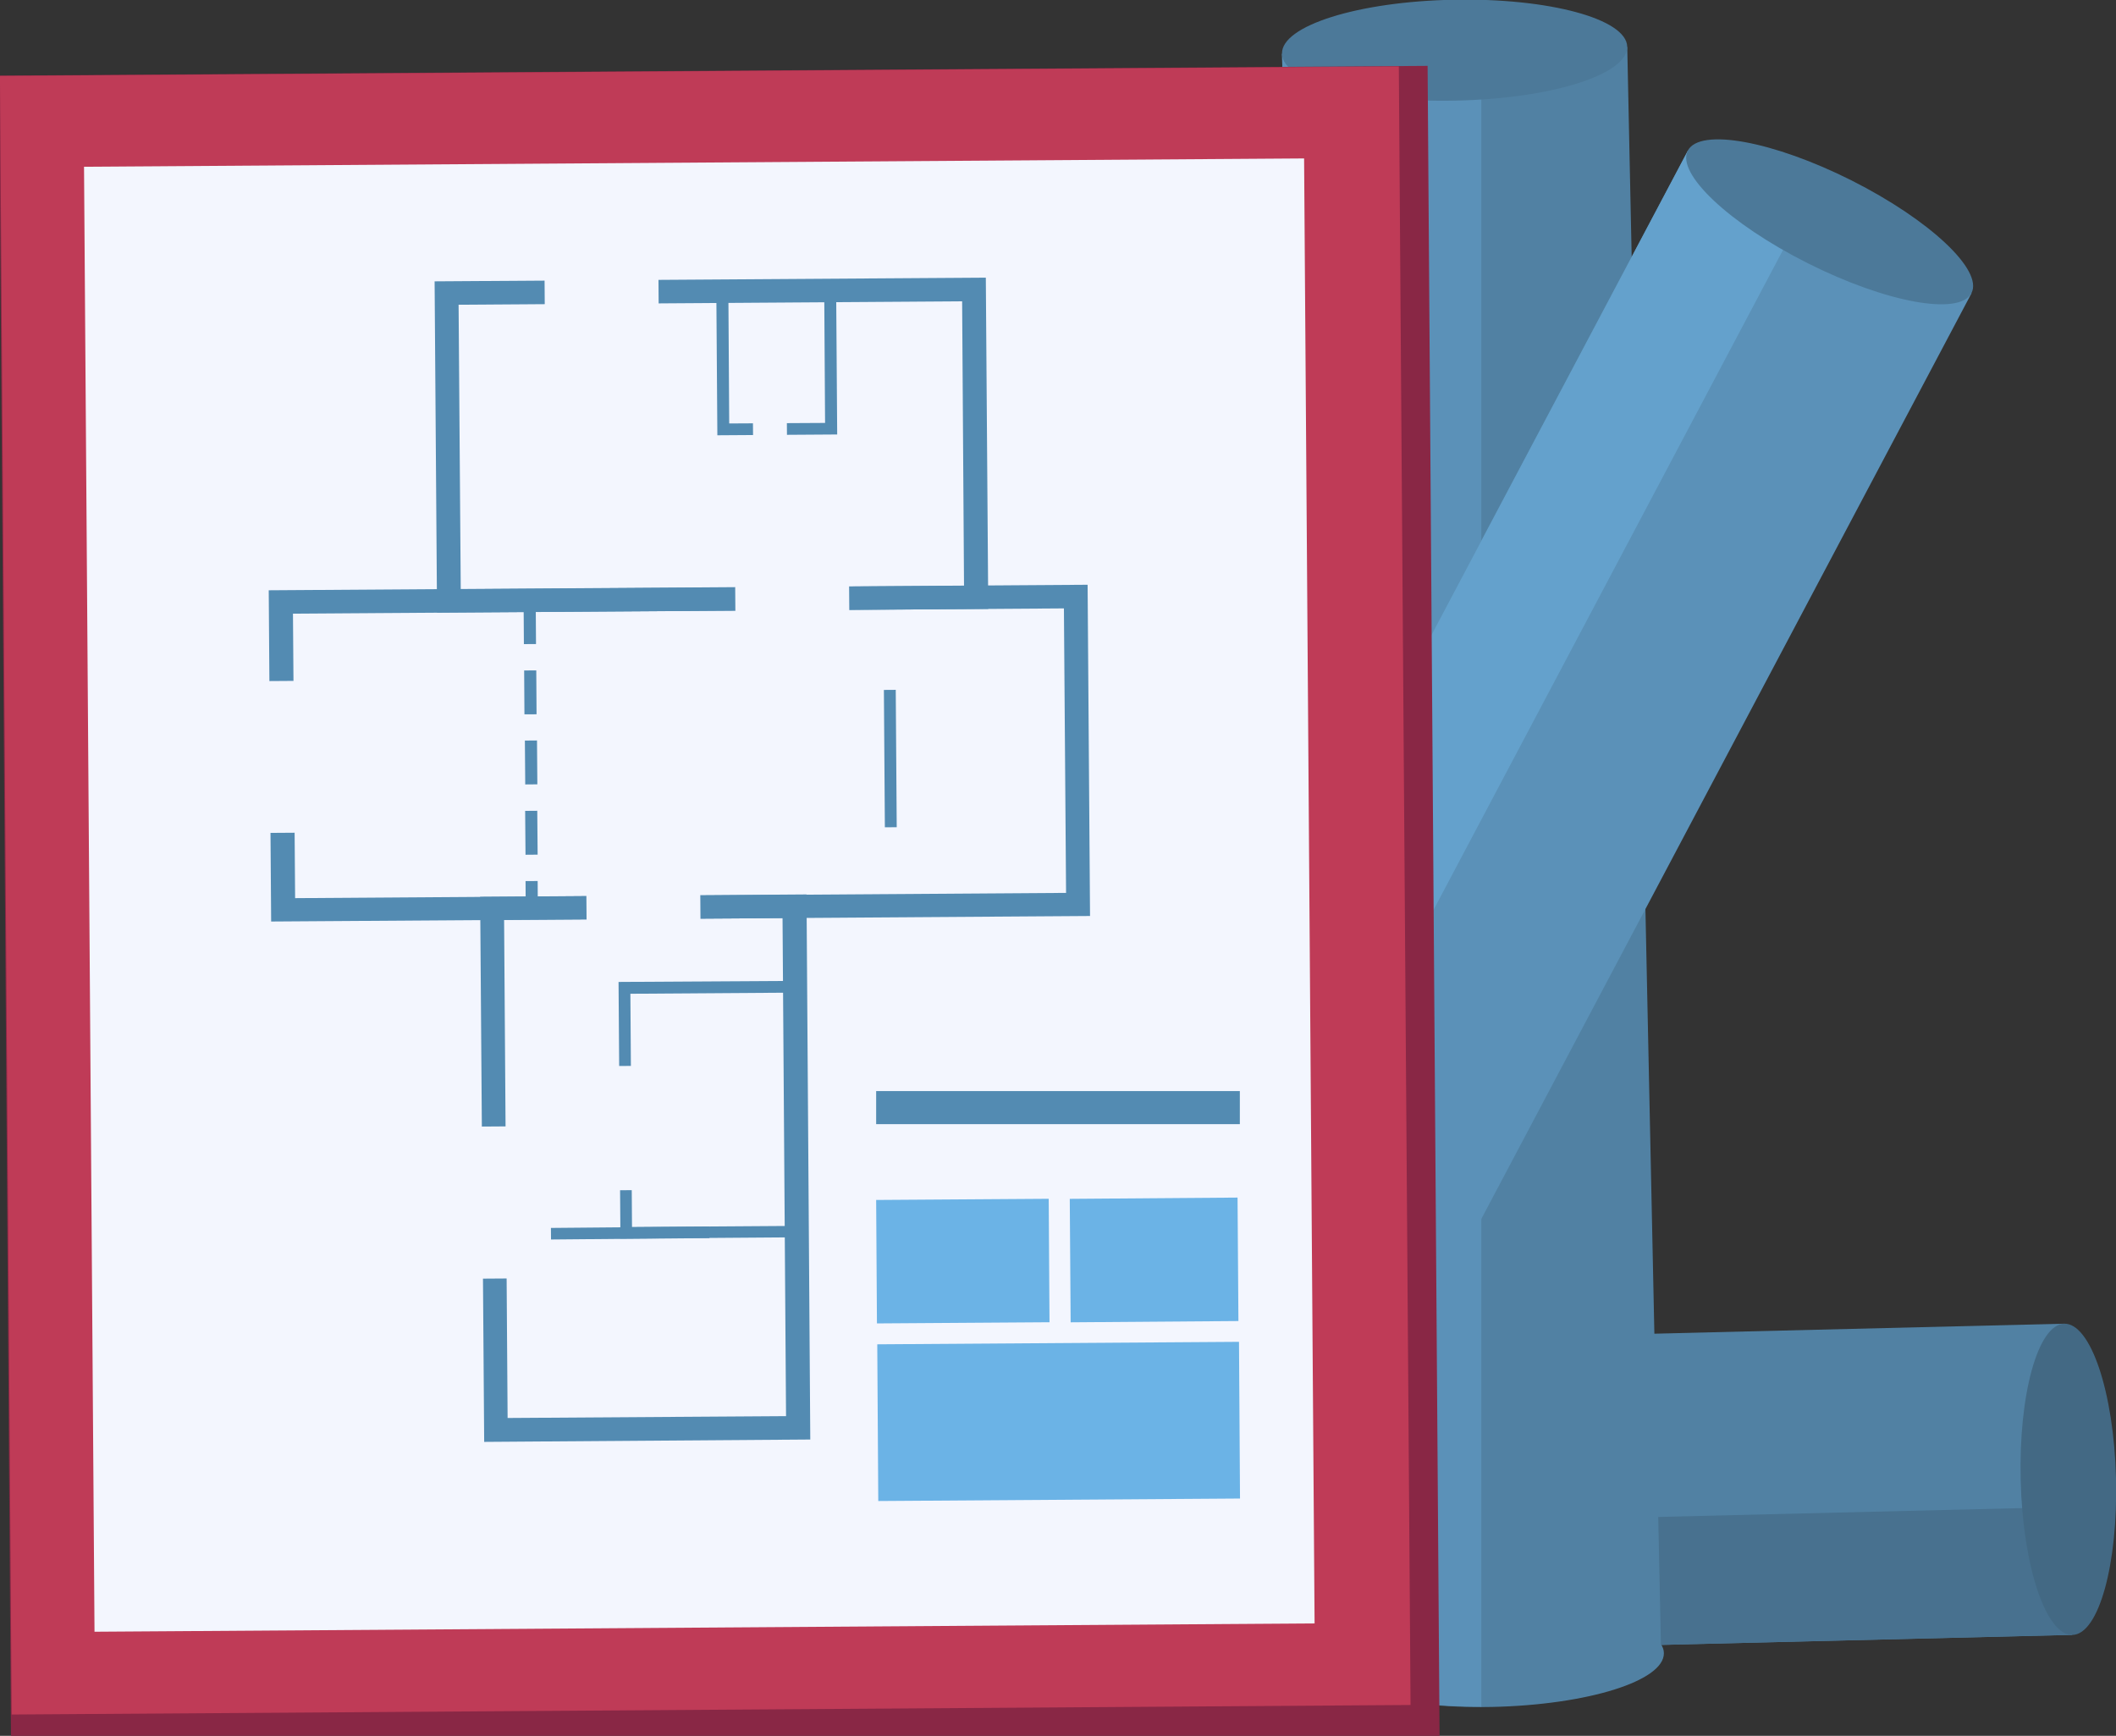
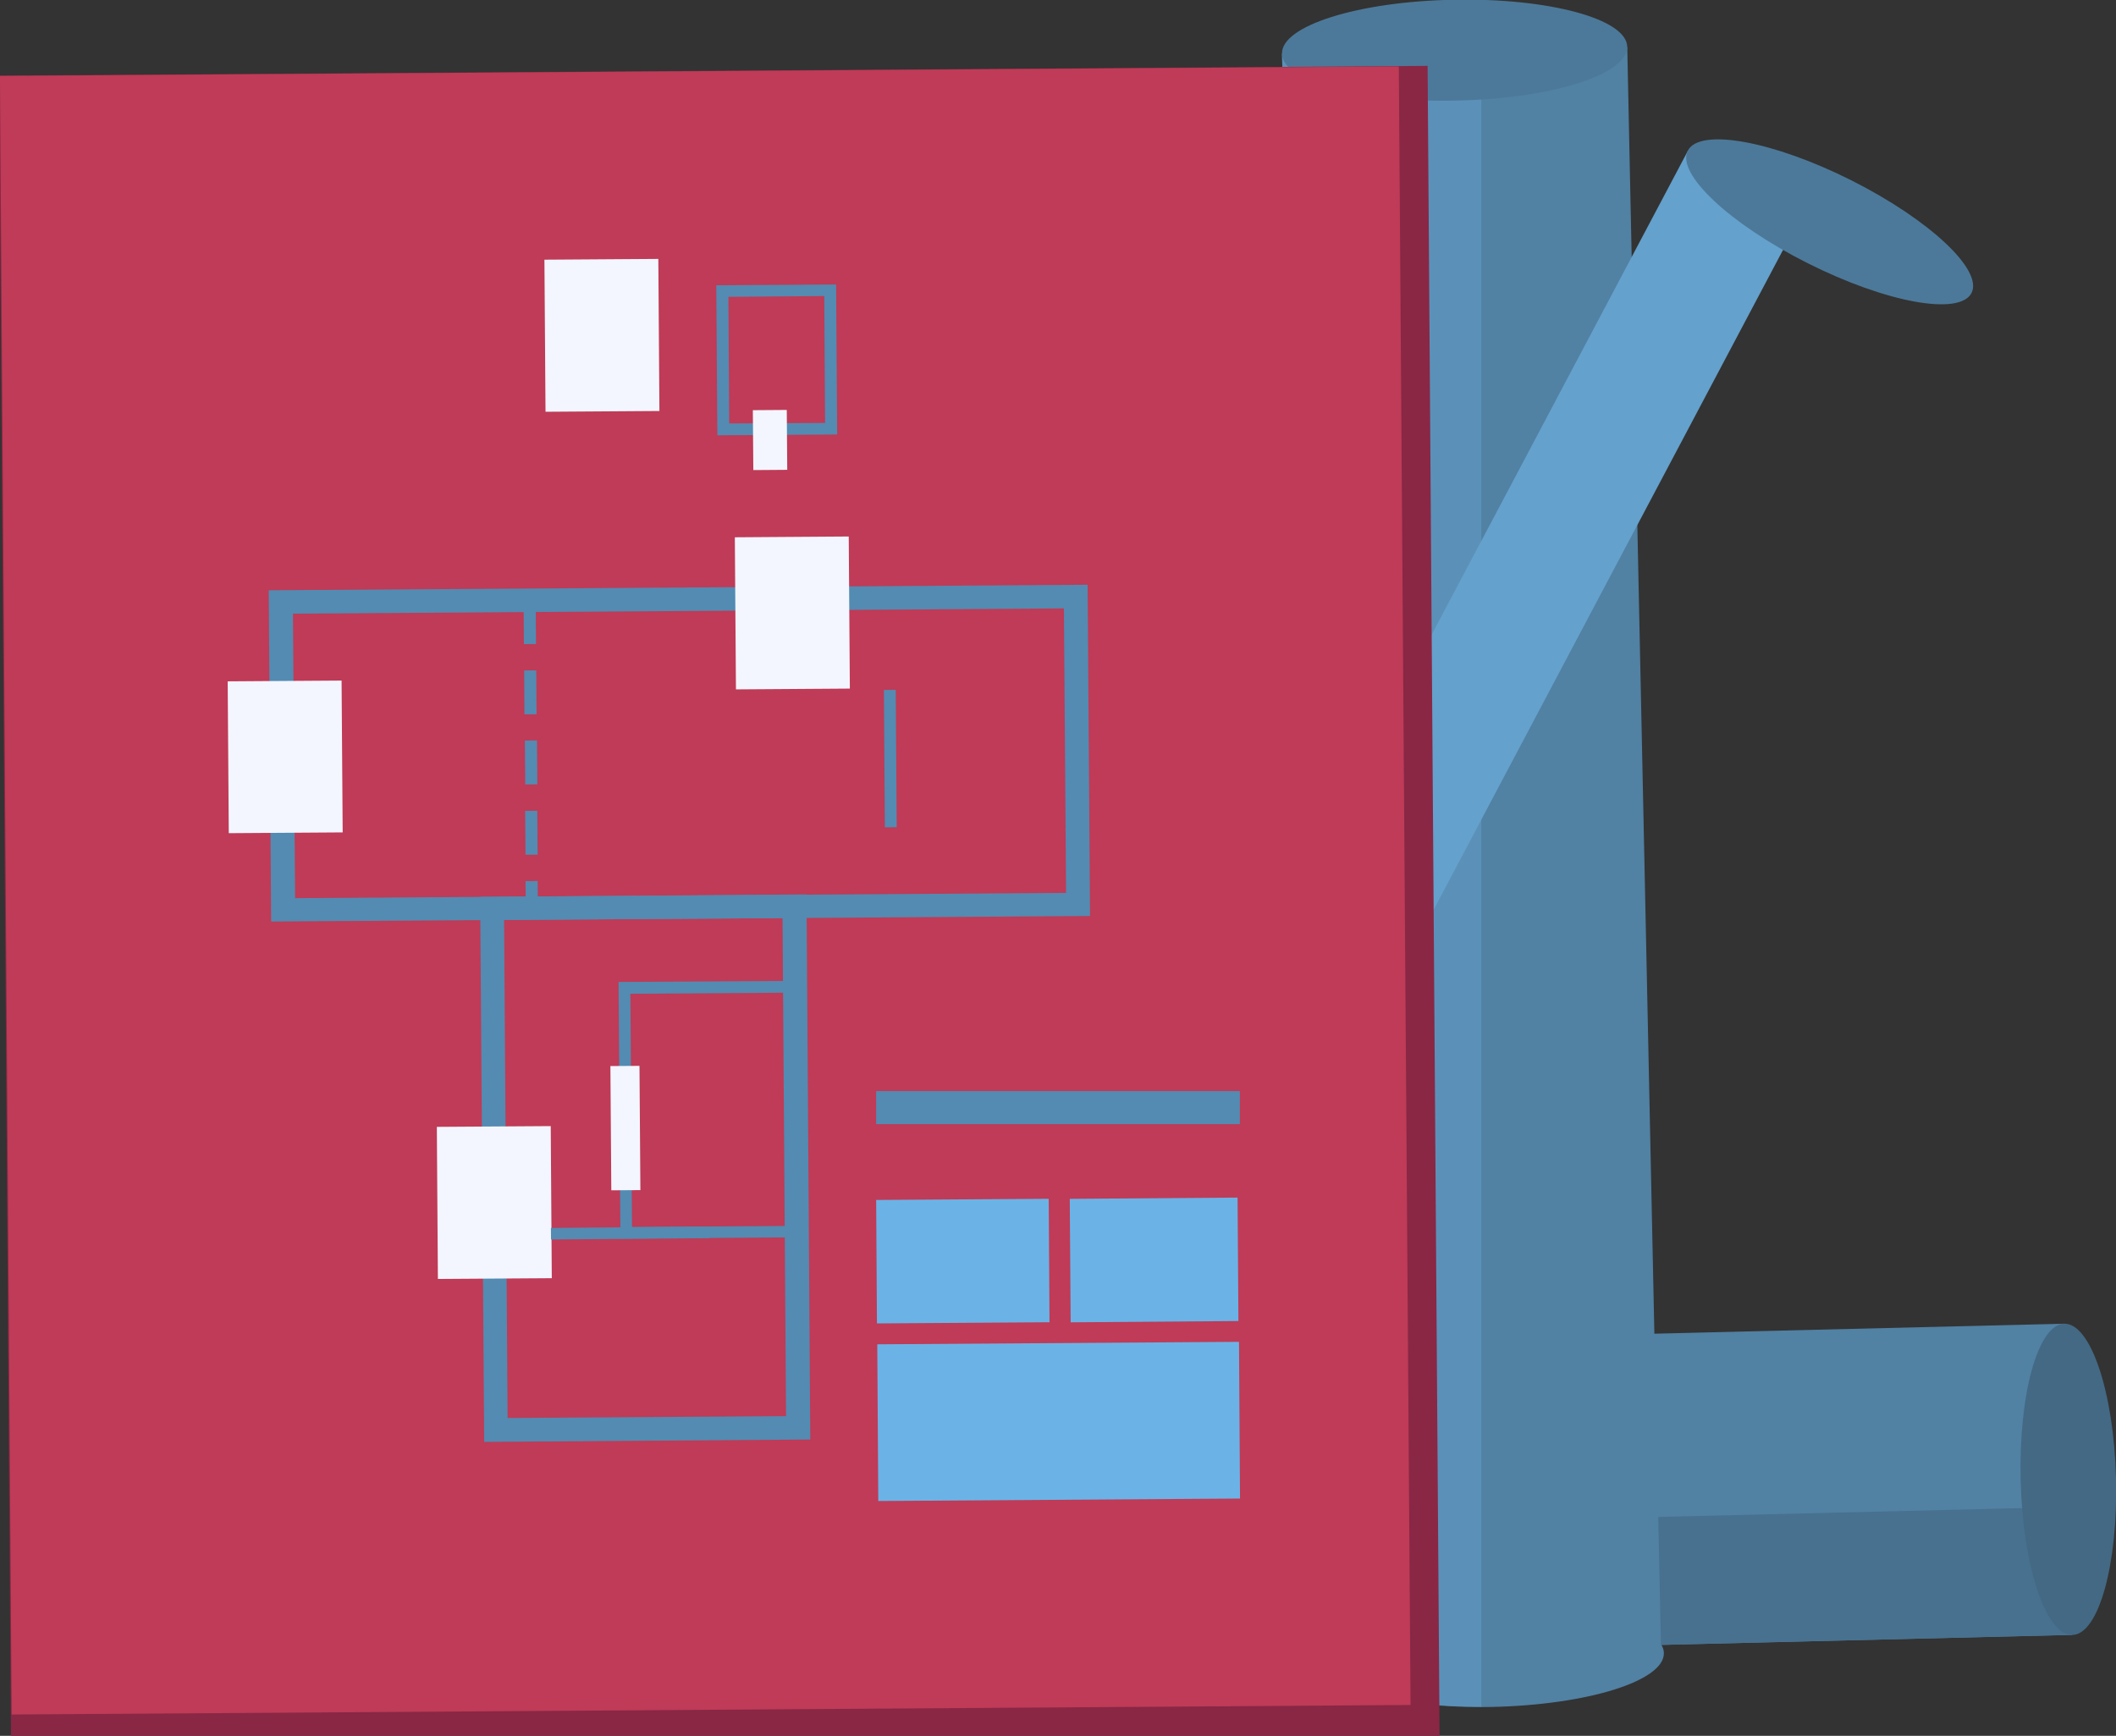
<svg xmlns="http://www.w3.org/2000/svg" fill="none" height="105" viewBox="0 0 128 105" width="128">
  <rect x="0" y="0" width="128" height="105" fill="#333333" stroke="none" />
  <clipPath id="a">
    <path d="m0 0h128v105h-128z" transform="matrix(-1 0 0 1 128 0)" />
  </clipPath>
  <g clip-path="url(#a)">
    <g fill="#f95656">
      <path d="m13.308 7.421-.619-.111s.016-.397.114-.794c.065-.381.147-.779.147-.779l.603.175s-.277 1.494-.244 1.51z" />
      <path d="m13.258 9.709h-.619s-.016-.397-.033-.81c0-.397.033-.81.033-.81l.619.079s0 .381-.033.763c.016.381.033.779.033.779z" />
      <path d="m13.602 11.981-.603.111s-.098-.397-.163-.794c-.082-.397-.13-.81-.13-.81l.619-.032s.033.381.114.763c.065.381.163.763.163.763z" />
      <path d="m14.367 14.19-.554.222s-.163-.381-.326-.763c-.13-.381-.277-.779-.277-.779l.586-.143s.13.365.261.747c.13.365.293.731.293.731z" />
      <path d="m15.508 16.224-.489.35s-.896-1.43-.863-1.43l.538-.27s.782 1.367.814 1.335z" />
      <path d="m17.006 18.003-.375.493s-.293-.302-.586-.604-.554-.636-.554-.636l.456-.397s.244.318.505.604.554.556.554.556z" />
      <path d="m18.83 19.433-.228.588s-.342-.223-.7-.461c-.326-.254-.668-.524-.668-.524l.326-.524s.309.238.619.477c.326.223.652.429.652.429z" />
      <path d="m20.932 20.339-.065.651s-.391-.127-.782-.254c-.391-.175-.766-.334-.766-.334l.179-.604s.358.159.7.302c.358.127.733.238.733.238z" />
      <path d="m23.18 20.562.098.651s-1.613-.032-1.613-.064v-.651s1.515.127 1.515.064z" />
      <path d="m25.298 19.99.261.62s-1.499.556-1.499.508l-.163-.651s1.417-.413 1.401-.477z" />
      <path d="m27.089 18.75.407.524s-.277.286-.619.477c-.326.238-.652.461-.652.461l-.309-.588s.293-.207.603-.429c.309-.191.587-.445.57-.461z" />
      <path d="m28.474 17.066.505.413s-.212.334-.44.651c-.196.349-.521.588-.505.604l-.44-.493s.293-.238.472-.556c.212-.302.407-.62.407-.62z" />
      <path d="m29.337 15.048.586.254s-.033.095-.065.254c-.049.143-.082.35-.179.524-.163.365-.326.731-.326.731l-.537-.365s.147-.334.293-.683c.147-.334.195-.715.212-.715z" />
      <path d="m29.678 12.839.619.08s-.147 1.621-.196 1.621l-.603-.206z" />
-       <path d="m29.548 10.551.619-.048s.049.397.098.81c0 .413.016.81.016.81l-.619-.032s0-.381-.016-.763c-.049-.381-.098-.779-.098-.779z" />
      <path d="m29.092 8.263.586-.127s.098.397.196.794c.098.397.179.795.179.795l-.603.064s-.081-.381-.179-.763c-.098-.381-.179-.763-.179-.763z" />
      <path d="m28.327 6.038.57-.191.554 1.541-.586.159s-.505-1.51-.538-1.494z" />
    </g>
    <g opacity=".8">
      <path d="m124.862 80.071.482 18.824-91.777 2.235-.482-18.824z" fill="#5995bf" />
      <path d="m125.14 91.156.198 7.736-91.777 2.235-.198-7.736z" fill="#4d81a6" />
      <path d="m124.872 80.07c-1.596.032-2.769 4.29-2.638 9.486.13 5.196 1.531 9.375 3.127 9.343s2.769-4.29 2.639-9.486c-.13-5.196-1.531-9.375-3.128-9.343z" fill="#477799" />
      <path d="m77.552 3.257 20.883-.413 2.036 96.611c.114.175.179.35.179.54.033 1.684-4.61 3.13-10.376 3.258-5.766.111-10.474-1.16-10.506-2.845 0-.079.016-.159.033-.238h-.212z" fill="#5995bf" />
      <path d="m79.769 100.409c0-.079.016-.159.033-.238h-.212l-2.036-96.913 12.054-.238v100.219c-5.457 0-9.806-1.224-9.839-2.845z" fill="#65a9d9" />
      <path d="m77.551 3.257c.033 1.684 4.74 2.956 10.506 2.828 5.766-.111 10.409-1.573 10.376-3.257-.033-1.684-4.74-2.956-10.507-2.844-5.766.111-10.409 1.573-10.376 3.257z" fill="#538bb3" />
-       <path d="m102.11 9.096 17.15 8.642-42.135 79.567-17.149-8.642z" fill="#65a9d9" />
      <path d="m102.112 9.107 7.048 3.552-42.135 79.567-7.048-3.552z" fill="#71bdf2" />
      <path d="m102.102 9.105c-.733 1.382 2.508 4.433 7.249 6.817 4.74 2.384 9.17 3.194 9.903 1.811.733-1.382-2.524-4.433-7.248-6.817-4.74-2.384-9.171-3.194-9.904-1.811z" fill="#538bb3" />
    </g>
    <path d="m60.008 88.952c-.733 1.383 2.509 4.433 7.249 6.817 4.74 2.384 9.171 3.194 9.887 1.811.733-1.382-2.509-4.433-7.249-6.817-4.74-2.384-9.171-3.194-9.904-1.812z" fill="#f3f6fe" />
    <path d="m86.358 3.984.724 101.136-86.414.588-.724-101.135z" fill="#892745" />
    <path d="m84.617 4.016.709 99.119-84.62.577-.709-99.12z" fill="#bf3b57" />
-     <path d="m78.887 9.584.634 88.617-73.804.503-.634-88.617z" fill="#f3f6fe" />
-     <path d="m59.781 36.833-.147-20.037-33.344.222.147 20.037zm-1.58-18.607.114 17.209-30.444.207-.13-17.209 30.444-.207z" fill="#538bb2" />
    <path d="m65.938 55.409-.147-20.037-49.535.334.146 20.037 49.519-.334zm-1.58-18.607.13 17.209-46.636.318-.13-17.209z" fill="#538bb2" />
    <path d="m49.015 87.077-.228-32.972-19.742.143.244 32.972 19.742-.143zm-1.678-31.542.212 30.128-16.843.111-.212-30.128z" fill="#538bb2" />
    <path d="m20.663 41.168.066 9.184-6.89.047-.066-9.184z" fill="#f3f6fe" />
-     <path d="m42.333 50.266.068 9.2-6.89.048-.068-9.2z" fill="#f3f6fe" />
    <path d="m51.341 32.453.068 9.2-6.89.048-.068-9.2z" fill="#f3f6fe" />
    <path d="m39.823 15.661.066 9.2-6.89.047-.066-9.2z" fill="#f3f6fe" />
    <path d="m33.315 68.118.064 9.2-6.89.046-.064-9.2z" fill="#f3f6fe" />
    <path d="m50.643 26.282-.065-9.073-7.249.048.065 9.073zm-.782-8.358.049 7.659-5.799.032-.049-7.659 5.799-.048z" fill="#538bb2" />
    <path d="m48.314 74.858-.114-15.524-10.783.064.114 15.525 10.8-.079zm-.831-14.809.098 14.11-9.35.064-.098-14.11 9.334-.064z" fill="#538bb2" />
    <path d="m38.683 64.474.055 7.516-1.759.012-.055-7.516z" fill="#f3f6fe" />
    <path d="m32.406 36.304.018 2.654-.733.005-.018-2.654z" fill="#538bb2" />
    <path d="m32.44 40.553.017 2.654-.733.004-.017-2.654z" fill="#538bb2" />
    <path d="m32.484 44.791.021 2.654-.733.006-.021-2.654z" fill="#538bb2" />
    <path d="m54.185 41.729.059 8.31-.717.005-.059-8.31z" fill="#538bb2" />
    <path d="m32.5 49.044.022 2.654-.733.006-.022-2.654z" fill="#538bb2" />
    <path d="m32.524 53.293.013 2.113-.733.004-.013-2.113z" fill="#538bb2" />
    <path d="m42.904 74.193.006.699-9.578.085-.006-.699z" fill="#538bb2" />
    <path d="m47.593 24.797.029 3.623-2.052.015-.029-3.623z" fill="#f3f6fe" />
    <path d="m63.438 72.515.048 7.468-10.438.071-.048-7.468z" fill="#6bb3e6" />
    <path d="m74.861 72.442.053 7.468-10.149.077-.053-7.468z" fill="#6bb3e6" />
    <path d="m74.949 81.168.061 9.479-21.882.15-.061-9.479z" fill="#6bb3e6" />
    <path d="m53 66h22v2h-22z" fill="#538bb2" />
  </g>
</svg>